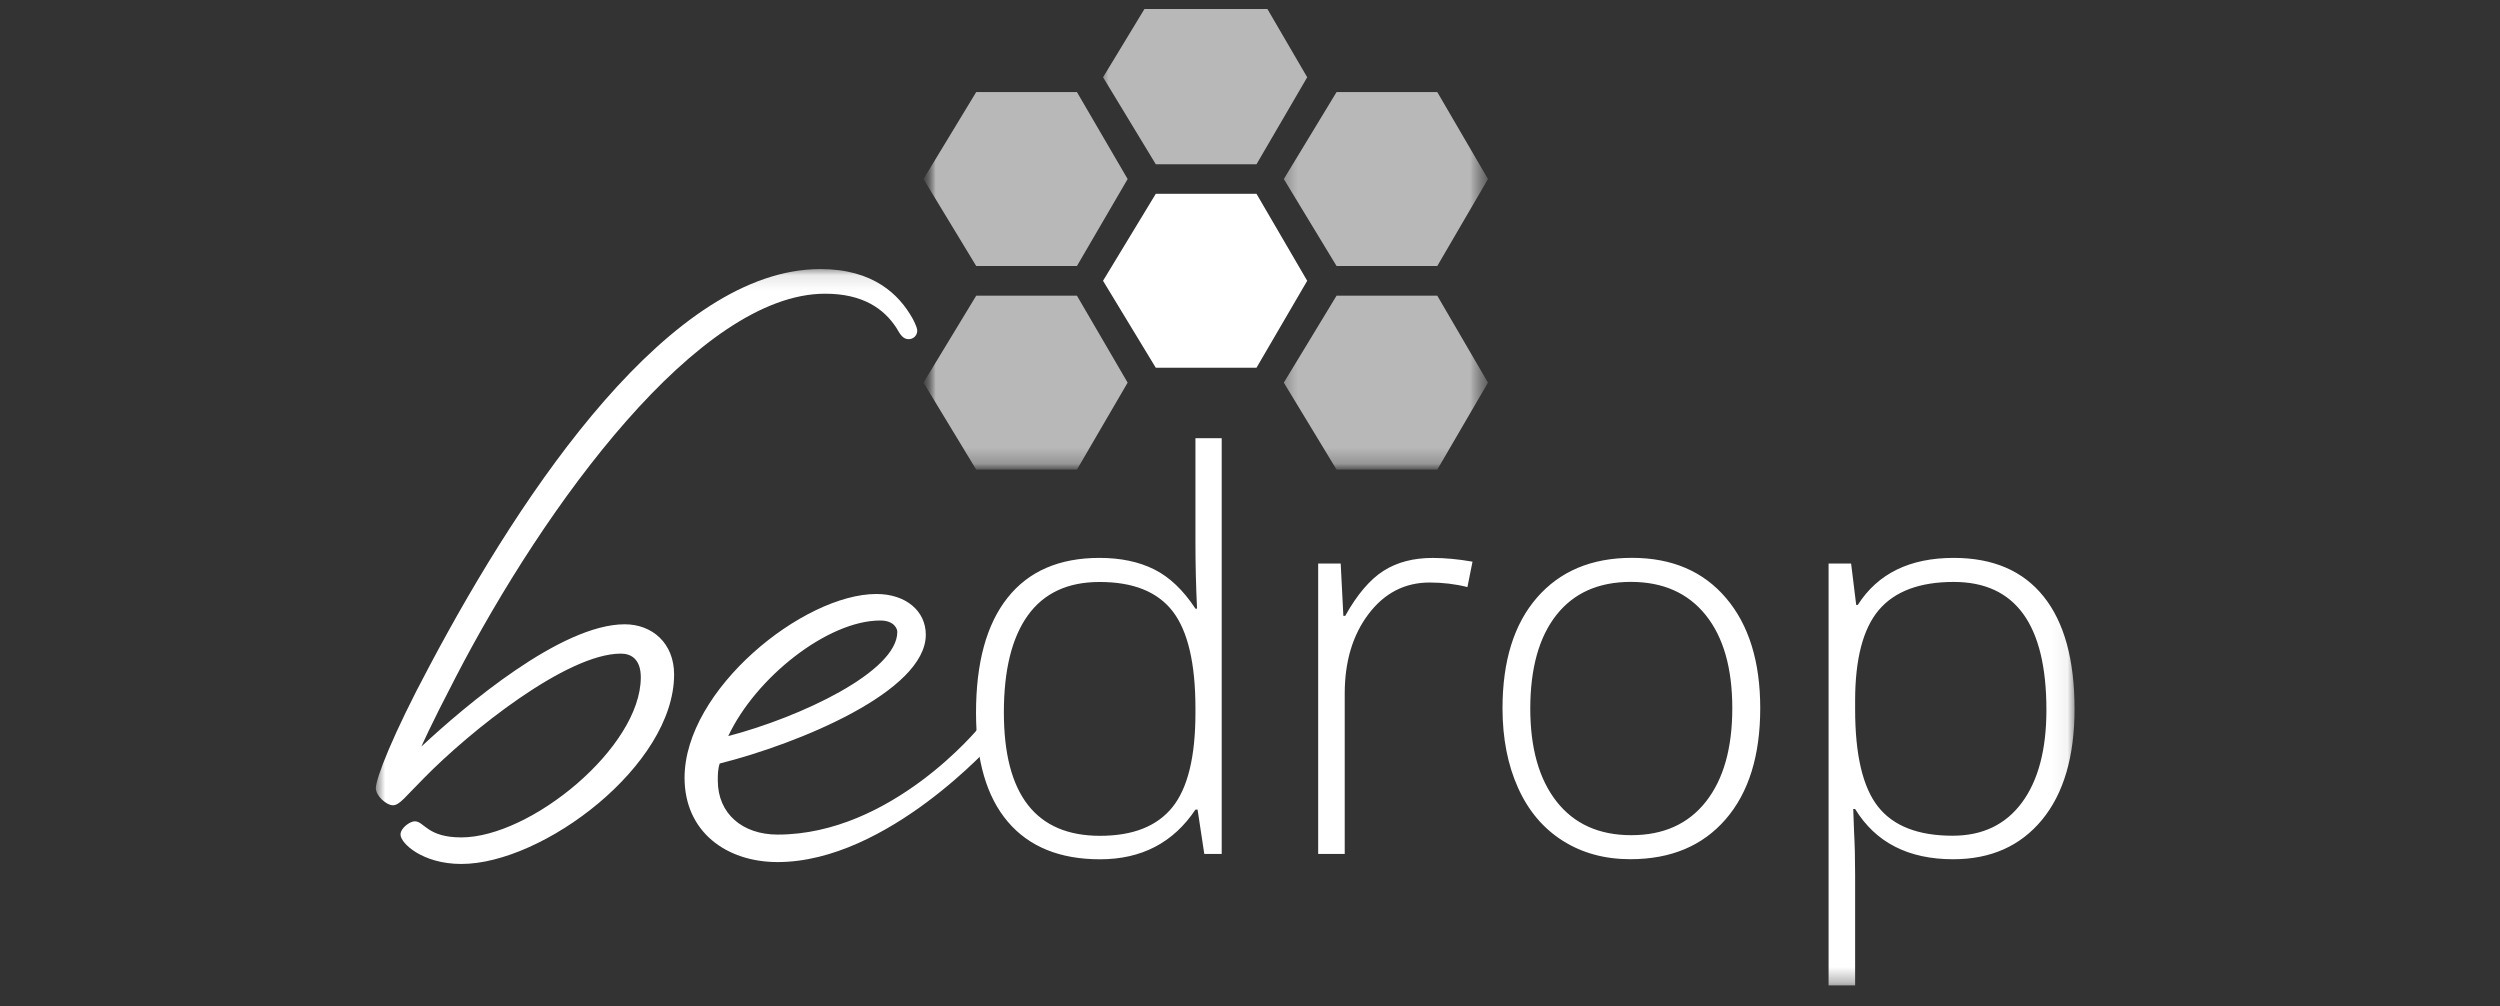
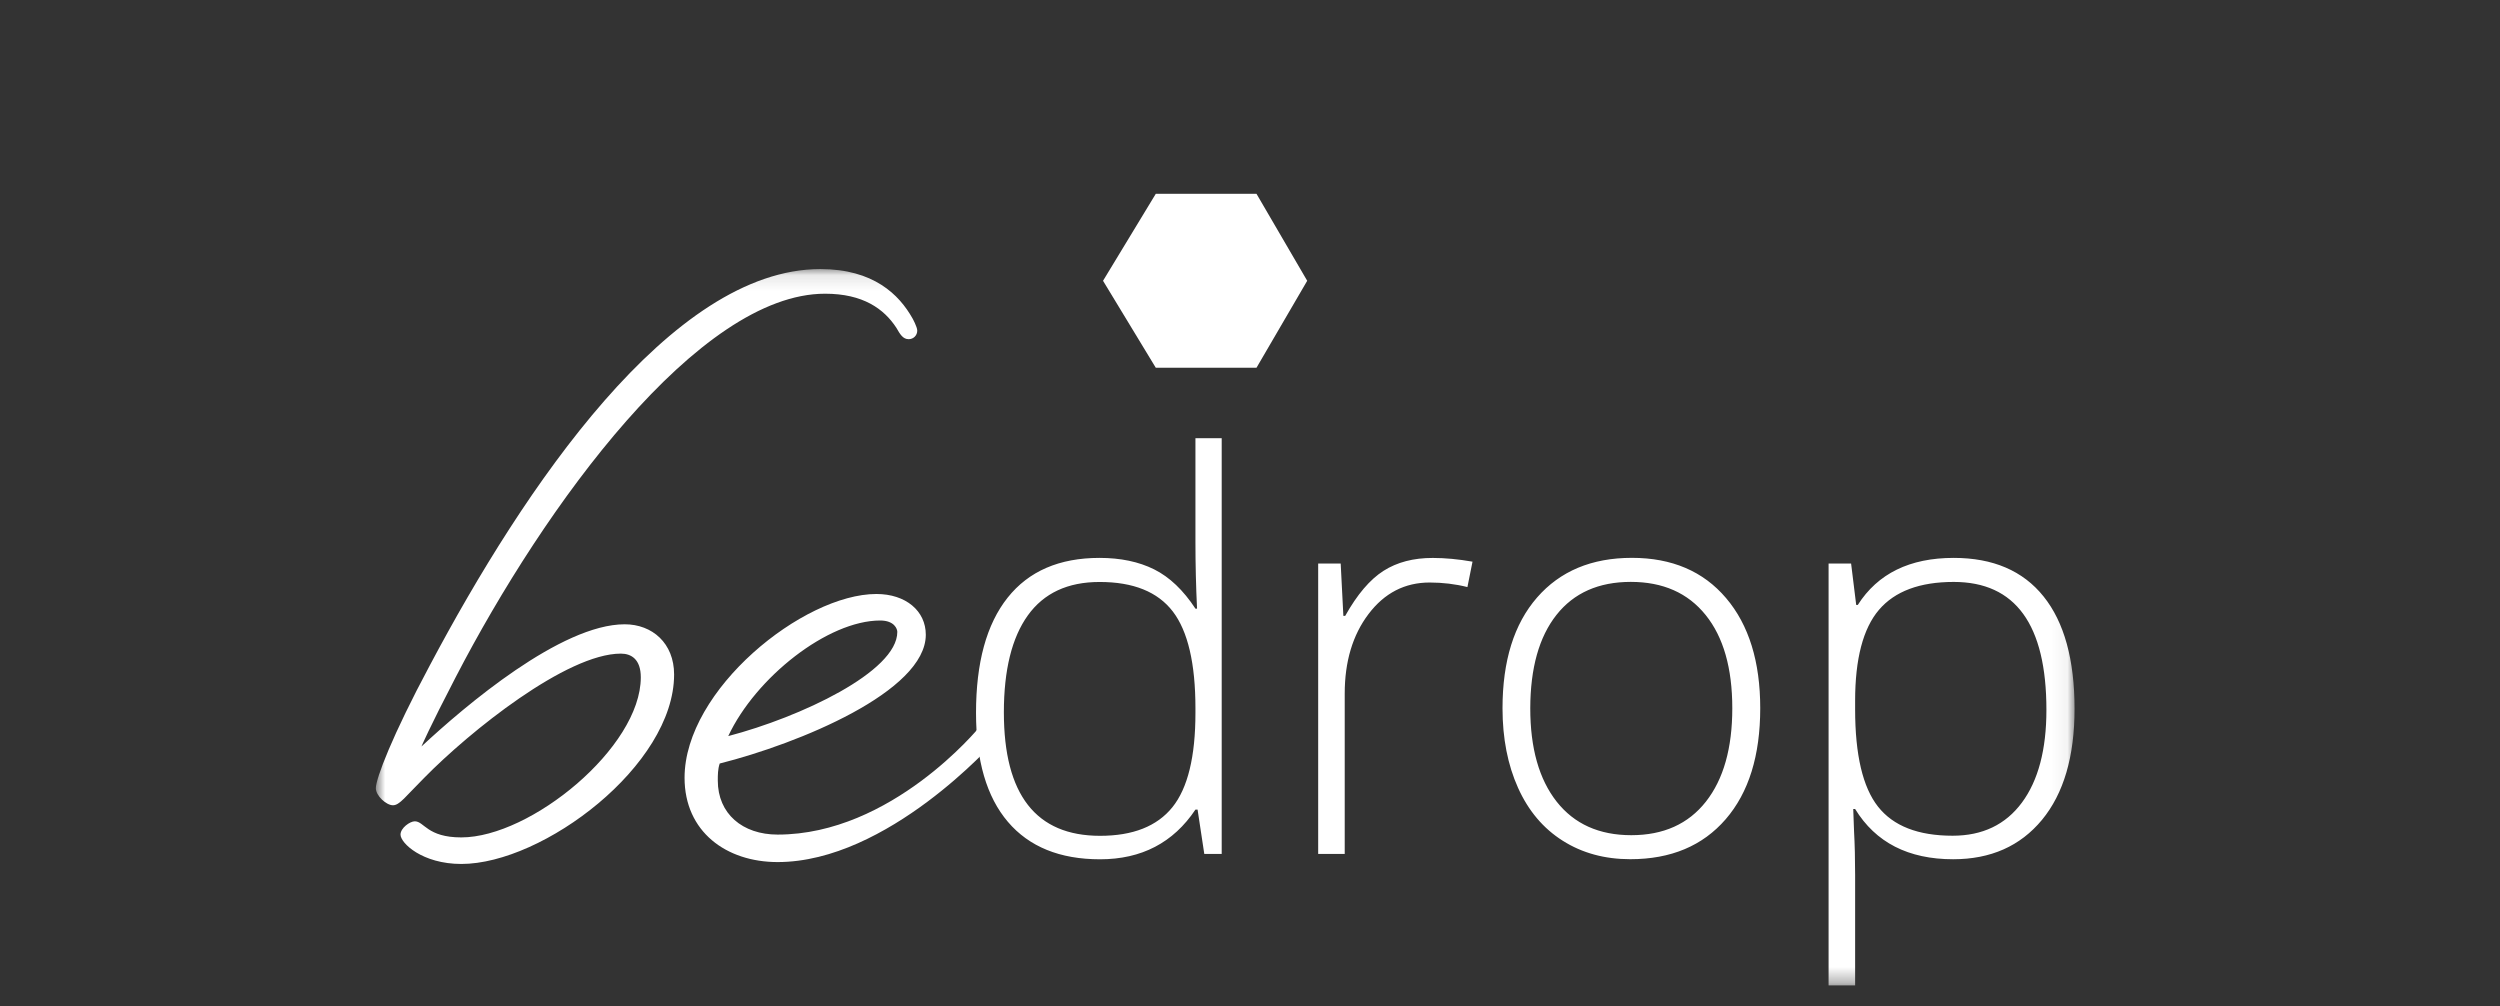
<svg xmlns="http://www.w3.org/2000/svg" width="159" height="64" viewBox="0 0 159 64" fill="none">
  <rect x="0" y="0" width="159" height="64" fill="#333333" stroke="none" />
  <g clip-path="url(#clip0_13253_56311)">
    <g clip-path="url(#clip1_13253_56311)">
      <mask id="mask0_13253_56311" style="mask-type:luminance" maskUnits="userSpaceOnUse" x="58" y="-1" width="37" height="31">
        <path d="M94.636 -0.619H58.733V29.862H94.636V-0.619Z" fill="white" />
      </mask>
      <g mask="url(#mask0_13253_56311)">
        <path d="M73.508 23.389H79.913L83.138 17.858L79.913 12.326H73.508L70.153 17.858L73.508 23.389Z" fill="white" />
      </g>
      <mask id="mask1_13253_56311" style="mask-type:luminance" maskUnits="userSpaceOnUse" x="58" y="-1" width="37" height="31">
        <path d="M94.636 -0.619H58.733V29.862H94.636V-0.619Z" fill="white" />
      </mask>
      <g mask="url(#mask1_13253_56311)">
        <mask id="mask2_13253_56311" style="mask-type:luminance" maskUnits="userSpaceOnUse" x="58" y="-1" width="37" height="31">
          <path d="M94.636 -0.619H58.733V29.862H94.636V-0.619Z" fill="white" />
        </mask>
        <g mask="url(#mask2_13253_56311)">
          <g opacity="0.65">
            <mask id="mask3_13253_56311" style="mask-type:luminance" maskUnits="userSpaceOnUse" x="81" y="16" width="16" height="17">
-               <path d="M96.8 16.031H81.342V32.644H96.8V16.031Z" fill="white" />
+               <path d="M96.8 16.031V32.644H96.8V16.031Z" fill="white" />
            </mask>
            <g mask="url(#mask3_13253_56311)">
              <path d="M85.005 29.868H91.411L94.636 24.336L91.411 18.805H85.005L81.651 24.336L85.005 29.868Z" fill="white" />
            </g>
          </g>
        </g>
        <mask id="mask4_13253_56311" style="mask-type:luminance" maskUnits="userSpaceOnUse" x="58" y="-1" width="37" height="31">
          <path d="M94.636 -0.619H58.733V29.862H94.636V-0.619Z" fill="white" />
        </mask>
        <g mask="url(#mask4_13253_56311)">
          <g opacity="0.65">
            <mask id="mask5_13253_56311" style="mask-type:luminance" maskUnits="userSpaceOnUse" x="58" y="16" width="16" height="17">
-               <path d="M73.882 16.031H58.424V32.644H73.882V16.031Z" fill="white" />
-             </mask>
+               </mask>
            <g mask="url(#mask5_13253_56311)">
              <path d="M62.087 29.868H68.493L71.718 24.336L68.493 18.805H62.087L58.733 24.336L62.087 29.868Z" fill="white" />
            </g>
          </g>
        </g>
        <mask id="mask6_13253_56311" style="mask-type:luminance" maskUnits="userSpaceOnUse" x="58" y="-1" width="37" height="31">
          <path d="M94.636 -0.619H58.733V29.862H94.636V-0.619Z" fill="white" />
        </mask>
        <g mask="url(#mask6_13253_56311)">
          <g opacity="0.65">
            <mask id="mask7_13253_56311" style="mask-type:luminance" maskUnits="userSpaceOnUse" x="69" y="-4" width="17" height="18">
              <path d="M85.302 -3.391H69.844V13.222H85.302V-3.391Z" fill="white" />
            </mask>
            <g mask="url(#mask7_13253_56311)">
-               <path d="M73.508 10.446H79.914L83.138 4.914L79.914 -0.617H73.508L70.154 4.914L73.508 10.446Z" fill="white" />
-             </g>
+               </g>
          </g>
        </g>
        <mask id="mask8_13253_56311" style="mask-type:luminance" maskUnits="userSpaceOnUse" x="58" y="-1" width="37" height="31">
-           <path d="M94.636 -0.619H58.733V29.862H94.636V-0.619Z" fill="white" />
-         </mask>
+           </mask>
        <g mask="url(#mask8_13253_56311)">
          <g opacity="0.65">
            <mask id="mask9_13253_56311" style="mask-type:luminance" maskUnits="userSpaceOnUse" x="81" y="3" width="16" height="17">
              <path d="M96.8 3.08H81.342V19.693H96.8V3.08Z" fill="white" />
            </mask>
            <g mask="url(#mask9_13253_56311)">
-               <path d="M85.005 16.918H91.411L94.636 11.387L91.411 5.855H85.005L81.651 11.387L85.005 16.918Z" fill="white" />
-             </g>
+               </g>
          </g>
        </g>
        <mask id="mask10_13253_56311" style="mask-type:luminance" maskUnits="userSpaceOnUse" x="58" y="-1" width="37" height="31">
          <path d="M94.636 -0.619H58.733V29.862H94.636V-0.619Z" fill="white" />
        </mask>
        <g mask="url(#mask10_13253_56311)">
          <g opacity="0.65">
            <mask id="mask11_13253_56311" style="mask-type:luminance" maskUnits="userSpaceOnUse" x="58" y="3" width="16" height="17">
-               <path d="M73.882 3.08H58.424V19.693H73.882V3.08Z" fill="white" />
-             </mask>
+               </mask>
            <g mask="url(#mask11_13253_56311)">
              <path d="M62.087 16.918H68.493L71.718 11.387L68.493 5.855H62.087L58.733 11.387L62.087 16.918Z" fill="white" />
            </g>
          </g>
        </g>
      </g>
      <mask id="mask12_13253_56311" style="mask-type:luminance" maskUnits="userSpaceOnUse" x="23" y="17" width="109" height="46">
        <path d="M131.942 17.109H23.903V62.671H131.942V17.109Z" fill="white" />
      </mask>
      <g mask="url(#mask12_13253_56311)">
        <path d="M55.981 39.464C56.887 39.464 57.069 40.007 57.069 40.189C57.069 42.72 50.908 45.612 46.317 46.815C48.067 43.078 52.658 39.464 55.981 39.464ZM63.231 47.175C63.231 47.175 63.534 46.815 63.534 46.574C63.534 46.272 63.231 45.911 62.869 45.911C62.566 45.911 62.266 46.272 62.266 46.272C62.266 46.272 56.708 53.08 49.458 53.08C47.223 53.08 45.652 51.754 45.652 49.645C45.652 49.284 45.652 48.921 45.773 48.56C50.787 47.296 58.881 43.981 58.881 40.367C58.881 38.86 57.614 37.778 55.74 37.778C51.087 37.778 43.538 43.864 43.538 49.466C43.538 52.901 46.196 54.828 49.458 54.828C56.464 54.825 63.231 47.175 63.231 47.175ZM39.487 41.57C40.152 41.57 40.755 41.931 40.755 43.078C40.755 47.536 33.746 53.259 29.338 53.259C27.161 53.259 26.982 52.235 26.379 52.235C26.076 52.235 25.473 52.658 25.473 53.08C25.473 53.623 26.861 54.948 29.341 54.948C34.535 54.948 42.873 48.683 42.873 42.899C42.873 40.91 41.485 39.705 39.732 39.705C35.685 39.705 29.582 44.888 26.803 47.478C26.803 47.478 27.285 46.334 28.976 43.081C34.655 32.117 44.44 18.68 52.475 18.68C54.893 18.68 56.222 19.645 57.008 20.847C57.249 21.27 57.431 21.572 57.793 21.572C58.096 21.572 58.337 21.331 58.337 21.029C58.337 20.789 58.034 20.246 58.034 20.246C57.187 18.741 55.558 17.113 52.175 17.113C42.69 17.113 33.326 31.031 27.347 42.298C24.929 46.815 23.903 49.528 23.903 50.129C23.903 50.61 24.567 51.215 24.991 51.215C25.415 51.215 25.776 50.672 26.985 49.466C29.882 46.513 36.044 41.57 39.487 41.57Z" fill="white" />
      </g>
      <mask id="mask13_13253_56311" style="mask-type:luminance" maskUnits="userSpaceOnUse" x="23" y="17" width="109" height="46">
        <path d="M131.942 17.109H23.903V62.671H131.942V17.109Z" fill="white" />
      </mask>
      <g mask="url(#mask13_13253_56311)">
        <path d="M119.442 51.302C118.471 50.069 117.986 48.006 117.986 45.117V44.574C117.986 41.901 118.493 39.971 119.501 38.787C120.512 37.603 122.098 37.011 124.256 37.011C128.185 37.011 130.152 39.724 130.152 45.151C130.152 47.676 129.632 49.643 128.593 51.046C127.555 52.449 126.086 53.152 124.188 53.152C121.993 53.152 120.413 52.535 119.442 51.302ZM129.87 52.144C131.249 50.473 131.942 48.12 131.942 45.083C131.942 41.957 131.286 39.573 129.972 37.936C128.661 36.299 126.754 35.482 124.256 35.482C121.461 35.482 119.427 36.478 118.156 38.473H118.054L117.73 35.84H116.298V62.673H117.986V55.634C117.986 54.638 117.964 53.719 117.918 52.881L117.866 51.453H117.986C119.291 53.584 121.371 54.648 124.222 54.648C126.605 54.648 128.488 53.815 129.87 52.144ZM98.991 39.108C100.098 37.708 101.675 37.008 103.718 37.008C105.762 37.008 107.351 37.711 108.479 39.114C109.611 40.52 110.174 42.496 110.174 45.046C110.174 47.584 109.614 49.563 108.495 50.985C107.376 52.406 105.796 53.118 103.749 53.118C101.706 53.118 100.123 52.406 99.004 50.985C97.885 49.563 97.325 47.584 97.325 45.046C97.331 42.487 97.885 40.508 98.991 39.108ZM109.778 38.038C108.331 36.333 106.334 35.479 103.79 35.479C101.233 35.479 99.223 36.321 97.758 38.001C96.292 39.684 95.56 42.031 95.56 45.046C95.56 46.961 95.891 48.648 96.549 50.109C97.207 51.571 98.157 52.693 99.393 53.473C100.63 54.256 102.061 54.645 103.688 54.645C106.266 54.645 108.288 53.797 109.753 52.104C111.219 50.411 111.951 48.056 111.951 45.043C111.951 42.08 111.228 39.743 109.778 38.038ZM87.992 36.305C87.129 36.854 86.316 37.81 85.555 39.169H85.438L85.268 35.84H83.836V54.312H85.524V44.115C85.524 42.077 86.028 40.387 87.039 39.052C88.05 37.717 89.346 37.048 90.925 37.048C91.754 37.048 92.555 37.144 93.328 37.338L93.652 35.722C92.756 35.565 91.915 35.485 91.129 35.485C89.899 35.482 88.854 35.756 87.992 36.305ZM74.59 38.889C75.548 40.141 76.03 42.194 76.03 45.049V45.339C76.03 48.126 75.542 50.124 74.565 51.339C73.588 52.551 72.054 53.158 69.964 53.158C65.887 53.158 63.846 50.541 63.846 45.308C63.846 42.614 64.353 40.557 65.37 39.139C66.388 37.723 67.905 37.014 69.927 37.014C72.076 37.011 73.628 37.637 74.59 38.889ZM64.084 38.013C62.742 39.703 62.075 42.142 62.075 45.336C62.075 48.373 62.749 50.682 64.103 52.27C65.454 53.855 67.408 54.651 69.964 54.651C72.599 54.651 74.624 53.596 76.03 51.49H76.166L76.593 54.312H77.7V27.869H76.03V34.514C76.03 35.886 76.064 37.282 76.132 38.71H76.03C75.257 37.532 74.382 36.7 73.405 36.212C72.428 35.725 71.269 35.482 69.93 35.482C67.374 35.482 65.426 36.324 64.084 38.013Z" fill="white" />
      </g>
    </g>
  </g>
  <defs>
    <clipPath id="clip0_13253_56311">
      <rect width="158.219" height="63.288" fill="white" transform="translate(0.764 0.199)" />
    </clipPath>
    <clipPath id="clip1_13253_56311">
      <rect width="147.672" height="63.288" fill="white" transform="translate(6.493 0.555)" />
    </clipPath>
  </defs>
</svg>